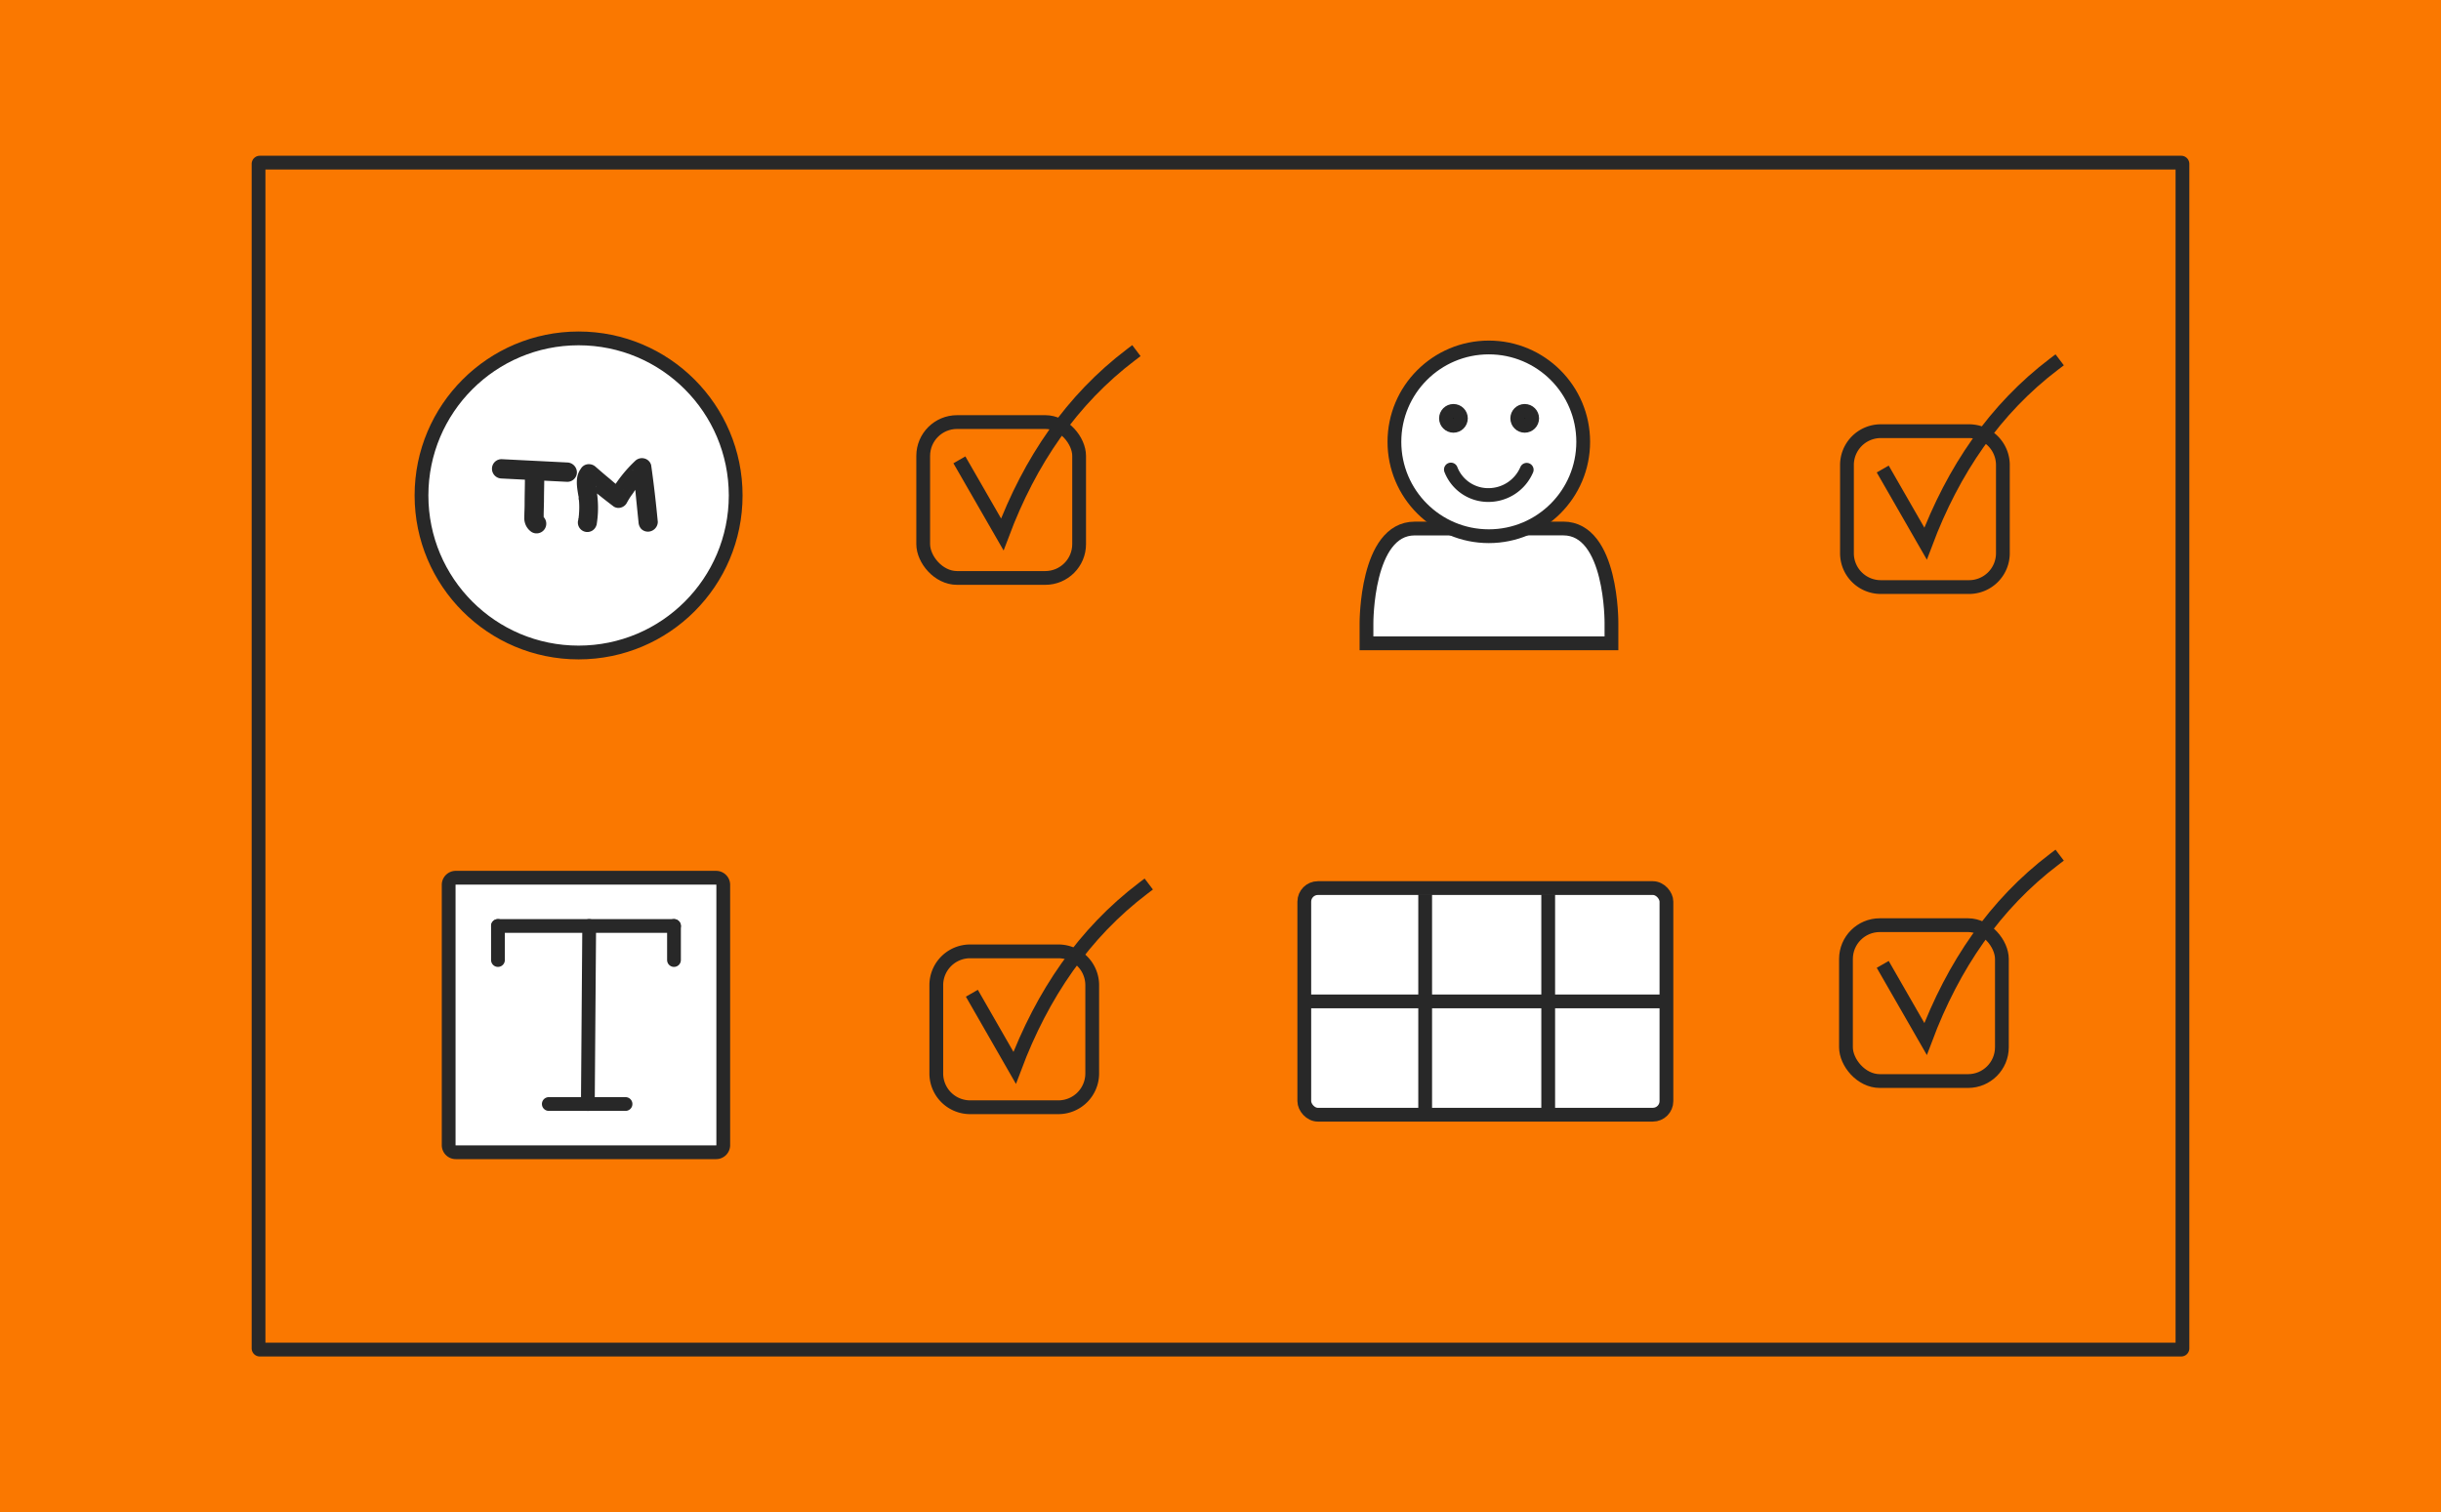
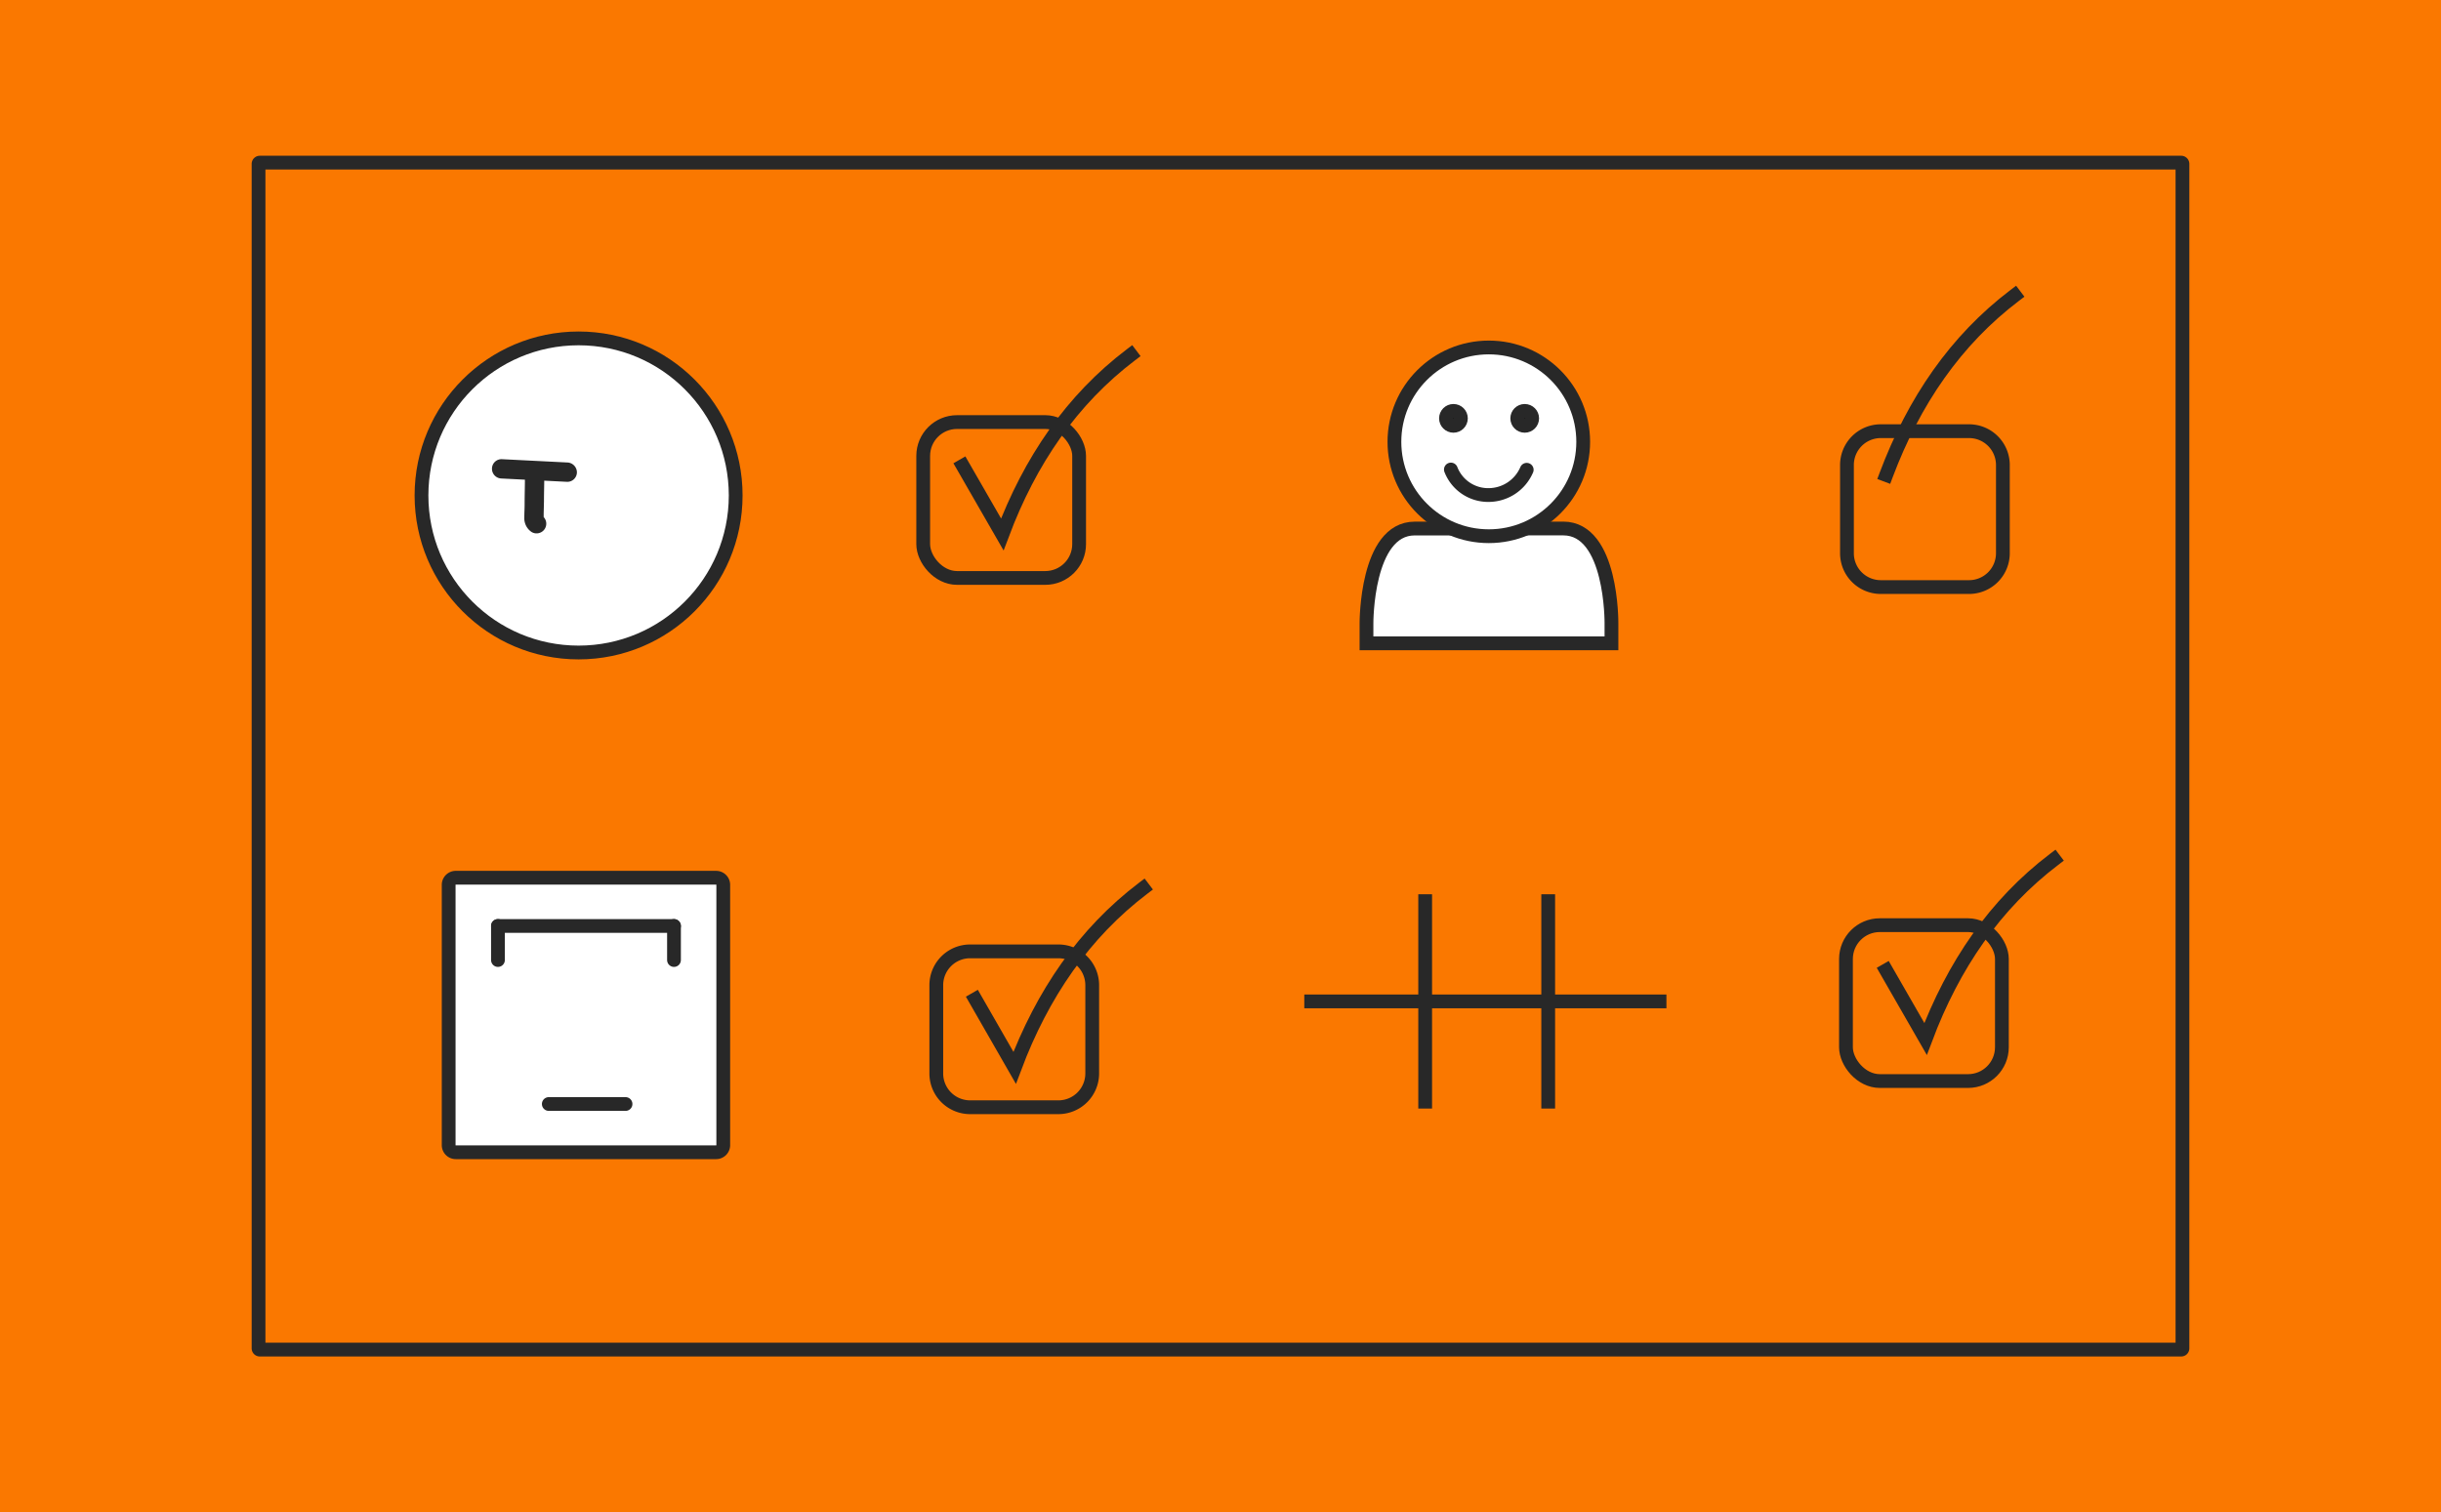
<svg xmlns="http://www.w3.org/2000/svg" id="Layer_1" data-name="Layer 1" viewBox="0 0 589 365">
  <defs>
    <style> .cls-1 { fill: #fa7800; } .cls-2, .cls-3, .cls-5 { fill: none; } .cls-2, .cls-3, .cls-4, .cls-5, .cls-6 { stroke: #282828; stroke-width: 3.325px; } .cls-2, .cls-3, .cls-4 { stroke-miterlimit: 10; } .cls-3 { stroke-linecap: square; } .cls-4 { fill: #fff; } .cls-5, .cls-6 { stroke-linecap: round; stroke-linejoin: round; } .cls-6 { fill: #1e1e1b; } .cls-7 { fill: #282828; } </style>
  </defs>
  <rect class="cls-1" width="589" height="365" />
  <g>
    <path class="cls-2" d="M62.69,39.256H526.31a.305.305,0,0,1,.305.305V325.439a.305.305,0,0,1-.305.305H62.69a.305.305,0,0,1-.305-.305V39.561A.305.305,0,0,1,62.69,39.256Z" />
    <rect class="cls-2" x="222.764" y="101.873" width="37.623" height="37.623" rx="8.163" />
    <path class="cls-3" d="M232.324,112.43l9.526,16.559c6.694-17.817,16.758-32.53,31.034-43.353" />
-     <rect class="cls-4" x="314.719" y="214.354" width="87.383" height="54.697" rx="3.281" />
    <line class="cls-2" x1="314.719" y1="241.703" x2="402.102" y2="241.703" />
    <line class="cls-2" x1="343.886" y1="215.845" x2="343.886" y2="267.566" />
    <line class="cls-2" x1="373.573" y1="215.845" x2="373.573" y2="267.566" />
    <path class="cls-4" d="M360.206,127.57H341.364c-11.738,0-11.638,22.816-11.638,22.816v4.893h59.109v-4.904s.216-22.816-11.638-22.816H358.405" />
    <circle class="cls-4" cx="359.242" cy="106.644" r="22.777" />
    <path class="cls-5" d="M350.092,113.327a9.648,9.648,0,0,0,9.149,6.157,10.036,10.036,0,0,0,9.144-6.096" />
    <circle class="cls-6" cx="350.708" cy="100.975" r="1.801" />
    <circle class="cls-6" cx="367.904" cy="100.975" r="1.801" />
    <circle class="cls-4" cx="139.61" cy="119.584" r="37.906" />
    <path class="cls-4" d="M109.978,211.855h62.822a1.718,1.718,0,0,1,1.718,1.718v62.822a1.718,1.718,0,0,1-1.718,1.718h-62.822a1.718,1.718,0,0,1-1.718-1.718V213.573A1.718,1.718,0,0,1,109.978,211.855Z" />
    <path class="cls-2" d="M453.824,104.073h21.297a8.163,8.163,0,0,1,8.163,8.163v21.297a8.163,8.163,0,0,1-8.163,8.163h-21.297a8.163,8.163,0,0,1-8.163-8.163V112.236A8.163,8.163,0,0,1,453.824,104.073Z" />
    <rect class="cls-2" x="445.422" y="223.304" width="37.623" height="37.623" rx="8.163" />
    <path class="cls-3" d="M235.333,241.176l9.499,16.559c6.694-17.822,16.764-32.53,31.034-43.359" />
-     <path class="cls-3" d="M455.12,114.646l9.51,16.559c6.694-17.817,16.764-32.53,31.034-43.353" />
+     <path class="cls-3" d="M455.12,114.646c6.694-17.817,16.764-32.53,31.034-43.353" />
    <path class="cls-3" d="M455.12,234.21l9.51,16.559c6.694-17.822,16.764-32.53,31.034-43.359" />
    <path class="cls-2" d="M234.086,229.627h21.297a8.163,8.163,0,0,1,8.163,8.163v21.297a8.163,8.163,0,0,1-8.163,8.163h-21.297a8.163,8.163,0,0,1-8.163-8.163v-21.297A8.163,8.163,0,0,1,234.086,229.627Z" />
-     <line class="cls-5" x1="142.17" y1="223.498" x2="141.843" y2="266.469" />
    <line class="cls-5" x1="132.422" y1="266.469" x2="150.937" y2="266.469" />
    <line class="cls-5" x1="120.153" y1="223.498" x2="162.63" y2="223.498" />
    <line class="cls-5" x1="162.63" y1="231.717" x2="162.63" y2="223.498" />
    <line class="cls-5" x1="120.153" y1="231.717" x2="120.153" y2="223.498" />
    <g>
      <path class="cls-7" d="M121.039,115.494l15.827.804a2.311,2.311,0,0,0,2.339-2.283q0-.025 0-.05a2.405,2.405,0,0,0-2.339-2.339l-15.827-.798a2.3,2.3,0,0,0-2.328,2.272q-0.0.031 0.0.061a2.35,2.35,0,0,0,2.333,2.333Z" />
      <path class="cls-7" d="M126.664,114.984c0,2.261-.078,4.522-.078,6.711,0,1.108-.072,2.117-.072,3.209a4.001,4.001,0,0,0,1.751,3.502,2.34,2.34,0,1,0,2.411-4.012h0c-.294-.15.144.144.216.144l.216.294.15.366a.776.776,0,0,1-.072-.222c-.15-.294,0,.294,0,.294v-1.313l.072-2.993c0-2.039.072-4.012.072-5.98a2.311,2.311,0,0,0-2.397-2.222q-.043.002-.086.005a2.35,2.35,0,0,0-2.183,2.217Z" />
-       <path class="cls-7" d="M143.949,126.727a24.822,24.822,0,0,0,.144-7.365c-.072-.438-.144-.953-.216-1.391,0-.216-.072-.432-.072-.654s.072.654,0,.144v-1.236c0-.438-.072.438,0,.144a.554.554,0,0,1,.072-.294c.072-.366,0,0-.072.15a4.767,4.767,0,0,0,.366-.587l-3.652.438c2.411,2.189,4.988,4.234,7.587,6.201a2.117,2.117,0,0,0,1.751.222,2.311,2.311,0,0,0,1.385-1.108,16.691,16.691,0,0,1,1.169-1.895,9.708,9.708,0,0,0,.654-.948c.15-.15.222-.366.366-.51.294-.366-.288.36.072-.078a34.516,34.516,0,0,1,3.065-3.353l-3.879-1.02c-.078-.294,0-.294,0,0a.676.676,0,0,0,.072.366c0,.288.072.51.072.798.072.51.144,1.108.216,1.607.15,1.108.294,2.189.366,3.209.222,2.189.438,4.306.659,6.495a2.61,2.61,0,0,0,.654,1.602,2.311,2.311,0,0,0,1.663.659,2.405,2.405,0,0,0,2.333-2.339c-.438-4.594-.948-9.116-1.602-13.71a2.244,2.244,0,0,0-1.607-1.607,2.339,2.339,0,0,0-2.261.587,32.647,32.647,0,0,0-6.057,7.731l3.214-.804c-.222-.144-.222-.144.072.072l-.222-.144a2.633,2.633,0,0,0-.51-.366l-.804-.654c-.582-.438-1.164-.953-1.751-1.463-1.164-.948-2.333-1.967-3.425-2.915a2.433,2.433,0,0,0-1.973-.659,2.217,2.217,0,0,0-1.663,1.108c-1.385,1.895-.948,4.3-.587,6.417,0,.144.078.222.078.366s.072.582,0,.216,0,.222,0,.222a1.003,1.003,0,0,0,.072.366,19.54,19.54,0,0,1,0,3.353c0,.294-.072.582-.072.876s-.078,0,0-.072a1.169,1.169,0,0,0-.078.51,2.286,2.286,0,1,0,4.378,1.313Z" />
    </g>
  </g>
</svg>